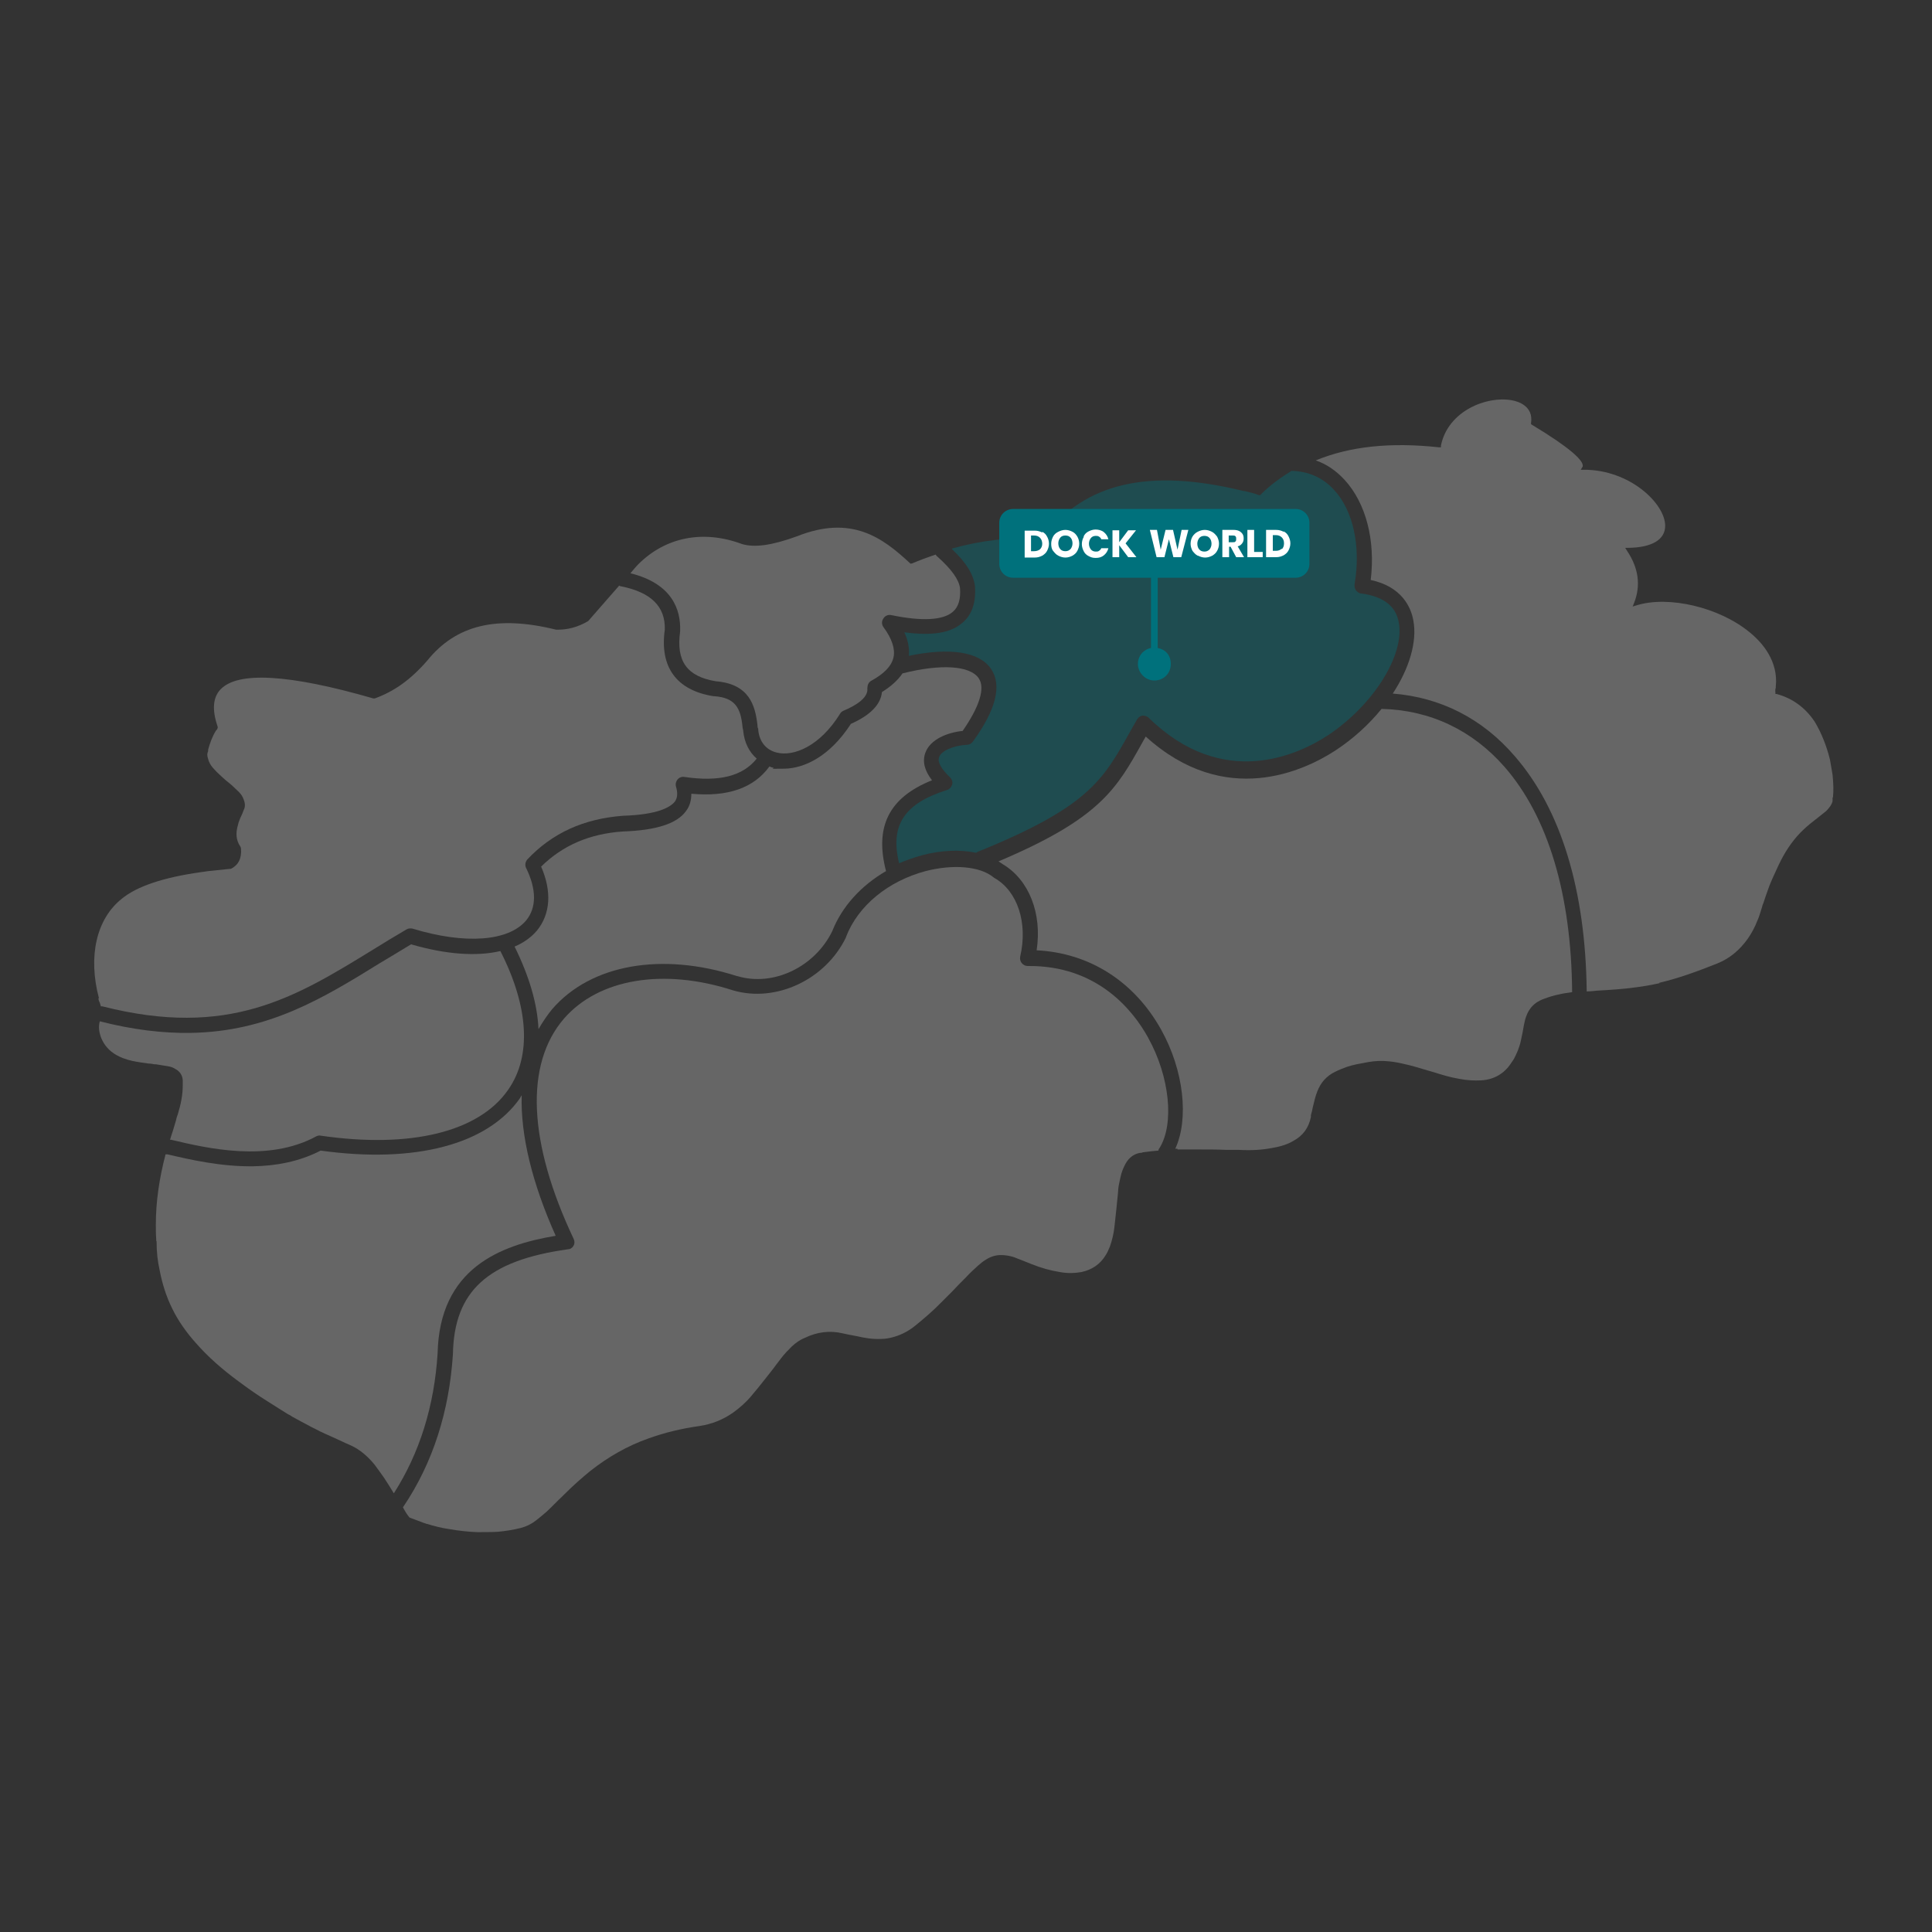
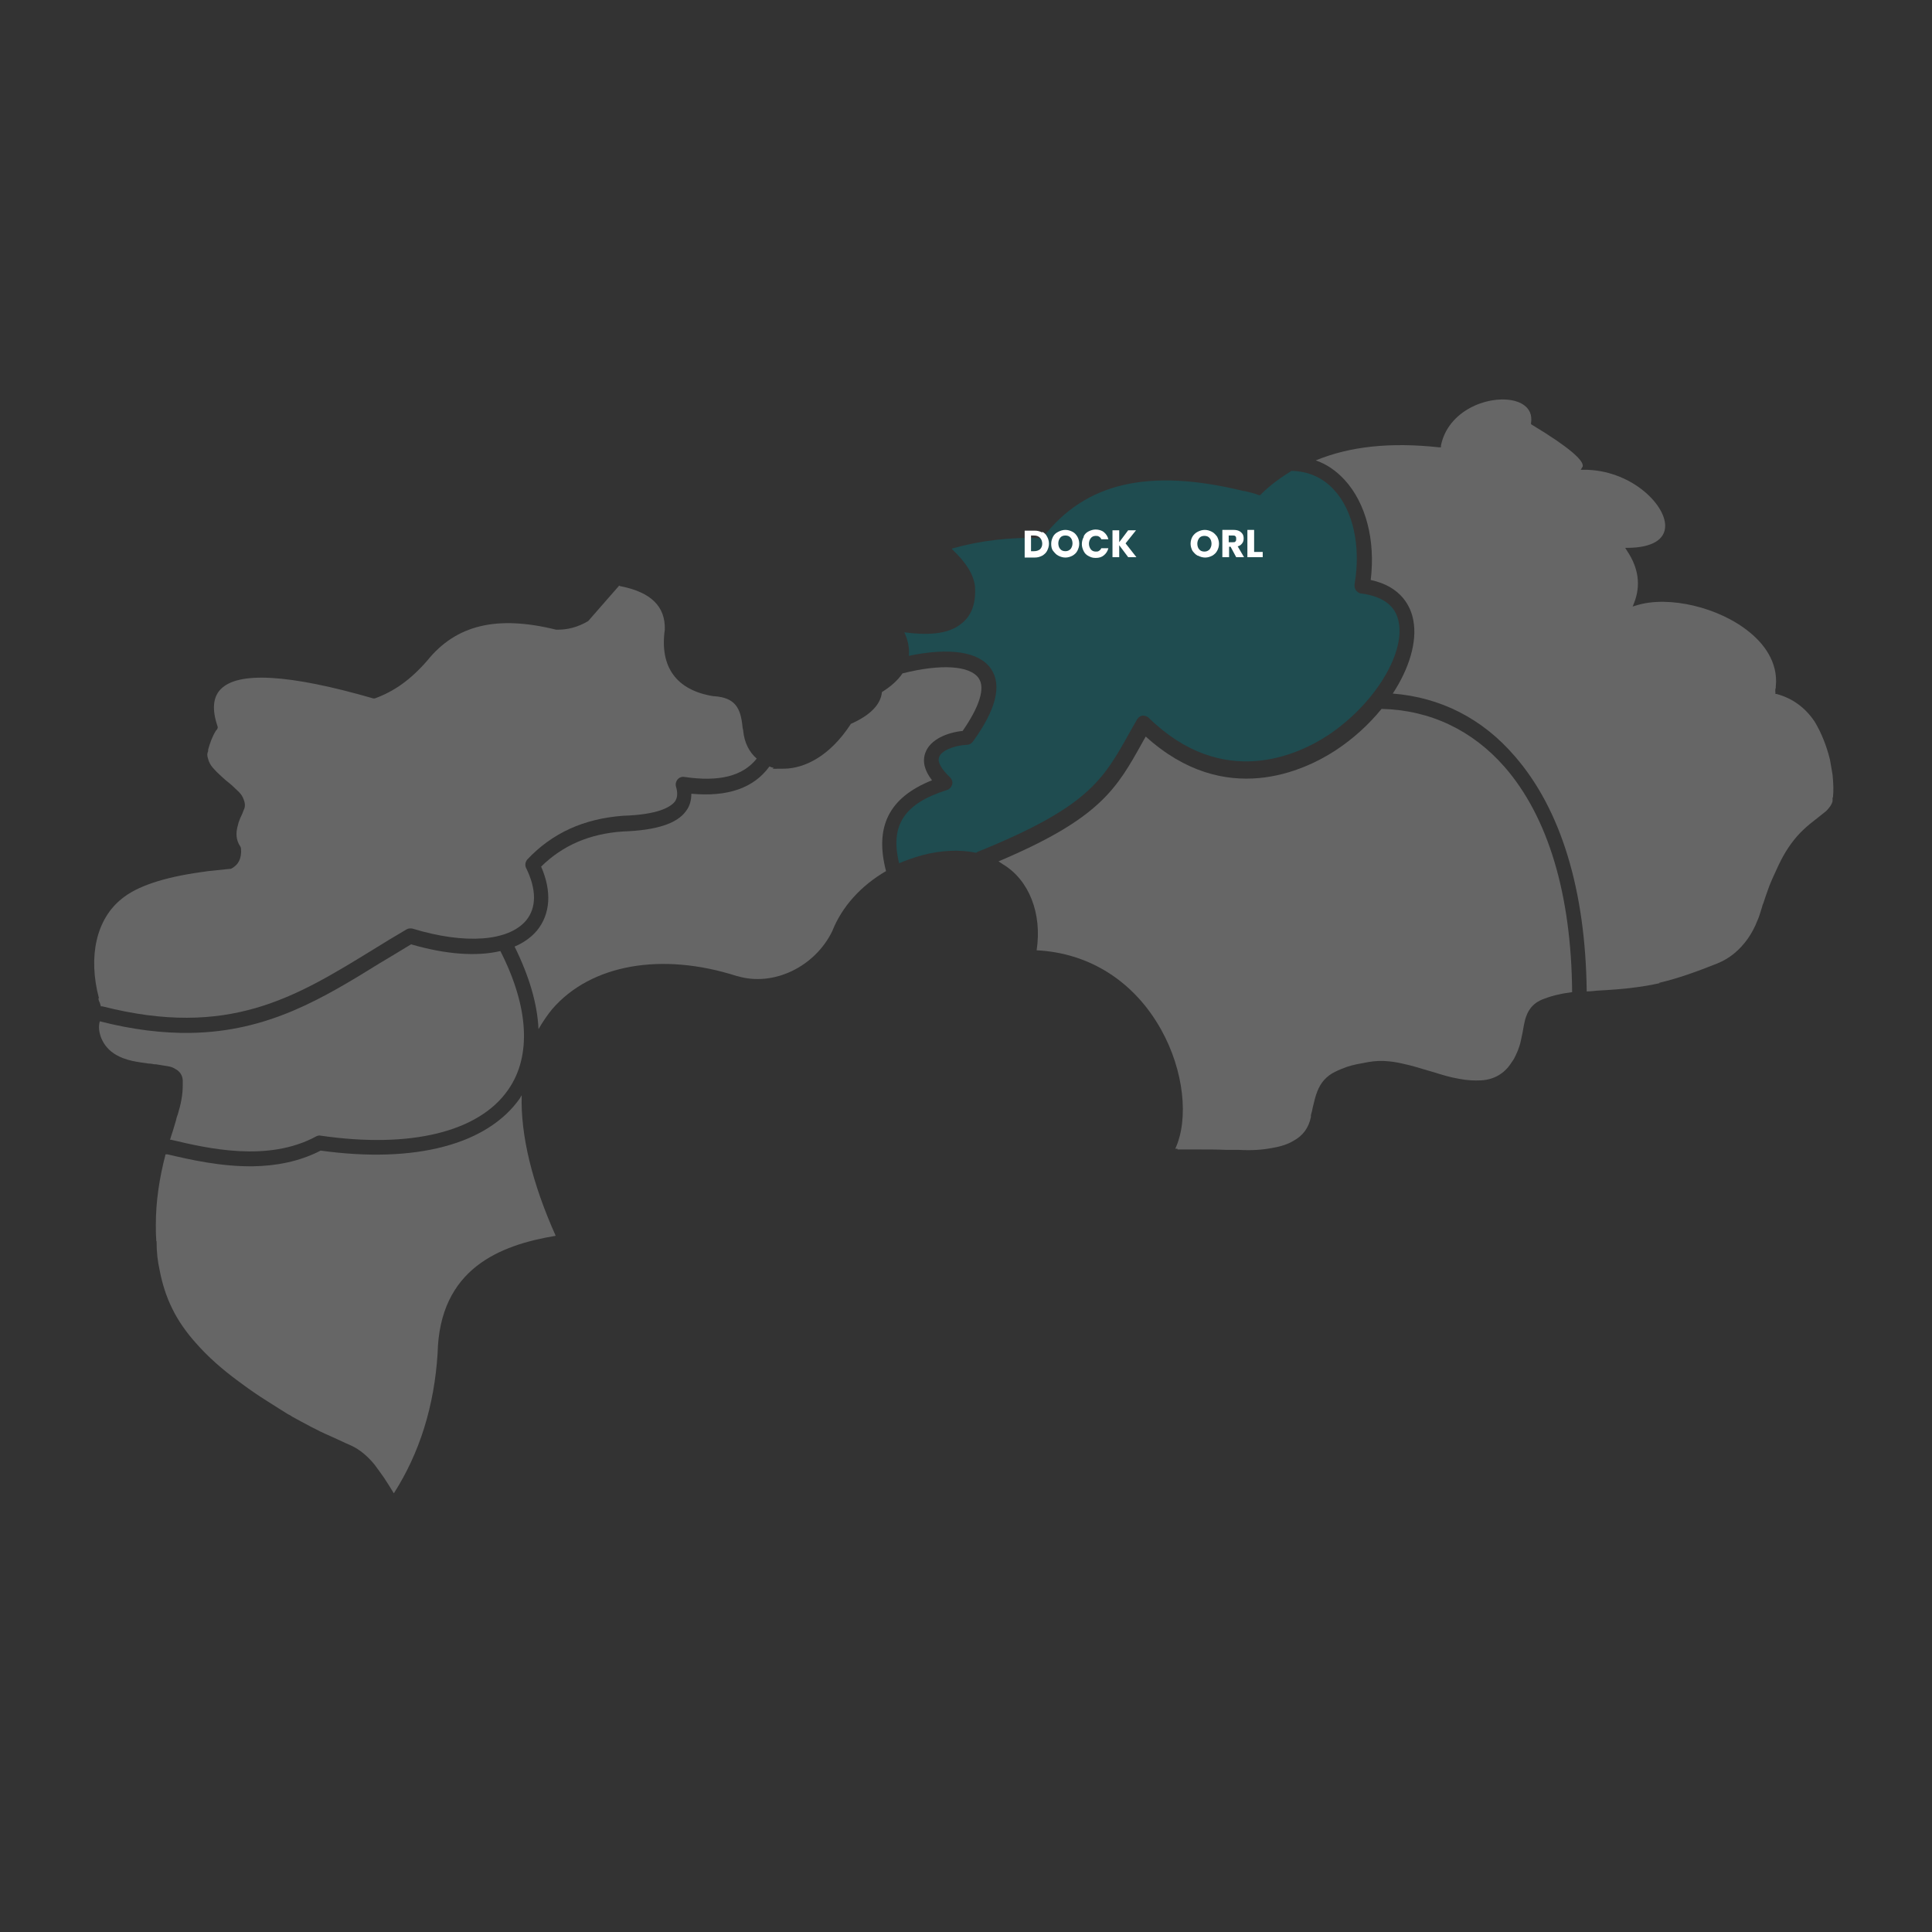
<svg xmlns="http://www.w3.org/2000/svg" id="Calque_1" version="1.1" viewBox="0 0 517 517">
  <rect x="0" y="0" width="517" height="517" fill="#333333" stroke="none" />
  <defs>
    <style>
      .st0 {
        fill: #b2b2b2;
      }

      .st0, .st1 {
        opacity: .4;
      }

      .st1, .st2 {
        fill: #00717c;
      }

      .st3 {
        fill: #fff;
      }
    </style>
  </defs>
  <g>
-     <path class="st0" d="M307.2,277.6c-4-7.2-13.5-19.3-32.2-19.1-.6,0-1.2-.3-1.6-.8-.4-.5-.5-1.1-.4-1.7,2.1-9-.7-17.5-6.8-21,0,0-.2-.1-.3-.2-3.6-3-10.8-3.6-18.2-1.7-10.1,2.7-18.1,9.3-21.3,17.6,0,0,0,0,0,.1-5.5,11.4-18.8,17.6-30.3,14.2-18.6-6-35.9-3.1-45.2,7.6-10.5,12.2-9.6,33.1,2.6,58.9.3.6.3,1.3,0,1.8-.3.6-.9,1-1.5,1-21.5,3-30.5,11.2-30.8,28.1-1,15.4-5.4,29.1-13.2,40.7,0,0-.1.2-.2.2,0,.1.2.2.2.4.5.9,1,1.7,1.6,2.4l4,1.5c.2,0,.4.2.7.2,1.9.6,3.9,1.1,6,1.4,2.3.4,4.8.7,7.4.8,1.8,0,3.7,0,5.6-.1,2-.2,4-.5,6-1,1.5-.4,2.8-1,4.1-2,1-.8,2-1.6,2.9-2.4,1.4-1.3,2.7-2.7,4.1-4l.6-.6c2.5-2.5,4.8-4.5,7-6.3,4.7-3.7,9.9-6.7,15.6-8.7,4.2-1.5,8.6-2.6,13.6-3.3,3.3-.5,6.3-1.7,9-3.6,1.8-1.3,3.5-2.8,4.9-4.5,1.2-1.4,2.4-2.9,3.5-4.3,1-1.3,2.1-2.6,3.1-4l1.3-1.7c.9-1.2,1.9-2.2,2.9-3.2,1.1-1,2.2-1.8,3.5-2.3,3.3-1.6,6.7-2,10.1-1.2.6.1,1.2.3,1.9.4.7.1,1.4.3,2.1.4,1.7.4,3.9.8,6.2.7h0c1.2,0,2.4-.2,3.7-.6,2-.6,3.9-1.6,5.7-3.1,2.2-1.8,4.7-3.9,7.1-6.4l2.6-2.6c1.2-1.3,2.5-2.6,3.7-3.8,1-1.1,2.1-2.1,3.2-3.1.7-.6,1.4-1.2,2.1-1.6,1.5-1,3.2-1.4,5-1.2,1.2.1,2.4.4,3.5.9l.8.3c1,.4,2,.8,3,1.2,2.5,1,5,1.7,7.5,2.1,2.1.4,4.1.3,5.8,0,2.8-.6,5-2.1,6.4-4.4.5-.7.8-1.5,1.2-2.4.6-1.7,1-3.4,1.2-5.1.4-3.4.7-6.5,1-9.6,0-1.1.3-2.3.6-3.7.3-1.5.8-2.7,1.4-3.8.9-1.6,2.2-2.6,3.9-2.9h.3c.3-.1.6-.2.9-.2,1.3-.2,2.6-.3,3.7-.4,0-.2.1-.5.3-.7,4-6.5,2.7-19.1-3-29.4Z" />
    <path class="st0" d="M315.1,307.6c2,0,4,0,6,0,2.3,0,4.6,0,6.9.1h3.4c3.6.2,6.4,0,9-.5,2.4-.4,4.2-1,5.7-1.9,2.6-1.4,4.1-3.5,4.7-6.4v-.5c.2-.7.4-1.4.5-2.1.4-1.6.7-3,1.2-4.2.9-2.4,2.5-4.2,4.8-5.3,1-.5,2-.9,3.1-1.3,1.8-.6,3.6-.9,5.8-1.3,1.8-.3,3.6-.4,5.3-.2,1.2.1,2.4.3,3.7.6,2.4.5,4.7,1.2,7,1.9l1.4.4c2.2.7,4.5,1.4,6.9,1.8,2,.4,4,.5,5.9.4,3.4-.2,6.1-1.8,7.9-4.5.3-.4.5-.8.8-1.2.8-1.5,1.5-3.1,1.9-5,.3-1.4.6-2.8.8-4.1.2-1,.4-1.9.8-2.8.5-1.2,1.3-2.3,2.4-3.1.7-.5,1.5-.9,2.4-1.2,1.1-.4,2.3-.8,3.8-1.1,1.2-.3,2.3-.4,3.5-.6-.2-26.1-6.4-46.9-18.1-60.3-8.6-9.8-19.9-15.2-32.9-15.5-3.4,4.2-7.6,8-12.3,11.1-8.3,5.4-29.5,15.6-50.8-3.7-.3.5-.5.9-.8,1.4-7,12.6-11.4,20.5-38.6,32,.4.3.8.5,1.2.8,7,4.2,10.5,13.2,9,23,14.1.7,26.1,8.3,33.3,21.2,6.1,10.9,7.5,23.9,3.8,31.9h.6Z" />
    <path class="st0" d="M26.3,267.1c.1.5.2.9.4,1.2.1.3.2.7.3,1,.1,0,.2,0,.4,0,33.8,8.6,51.6-2.4,72.3-15.1,2.9-1.8,6-3.7,9.1-5.5.5-.3,1.1-.3,1.6-.2,14.1,4.3,25.7,3.4,30.4-2.2,2.8-3.4,2.8-8.3,0-14-.4-.8-.2-1.7.3-2.3,6.7-7.1,15.1-10.9,25.6-11.7,9.4-.3,12.7-2.3,13.9-3.8.7-1,.8-2.3.3-4-.2-.7,0-1.4.4-1.9.4-.5,1.1-.8,1.8-.7,9.3,1.4,15.7-.2,19.4-4.9-2-1.7-3.3-4.3-3.6-7.3,0-.4-.2-.8-.2-1.2-.5-5-1.9-7.8-7.6-8.2,0,0-.1,0-.2,0-9.9-1.6-14.4-7.8-13-17.8.2-6.2-3.7-10-11.7-11.6-.2,0-.4-.1-.5-.2l-8.3,9.5c-2.7,1.6-5.6,2.4-8.6,2.3-15.8-3.9-26.7-1.3-34.4,8.2-4.5,5.2-8.9,8.3-14.1,10.2h-.2c0,0-.2,0-.2,0-22.5-6.5-36.3-7.3-40.9-2.4-2,2.1-2.3,5.4-.8,9.8.2.5-.1.9-.3,1.1,0,0,0,0-.1.1-1,1.6-1.6,3.3-2.1,5.1v.4c-.3.6-.3,1.3,0,2.1.2.8.6,1.6,1.3,2.4.6.7,1.3,1.4,2.3,2.3.3.3.7.6,1,.9.6.5,1.1.9,1.7,1.4.6.6,1.3,1.2,1.9,1.8.6.6,1,1.2,1.3,2,.4,1,.5,2,0,2.9-.1.3-.2.5-.3.8-.1.3-.3.6-.4.9l-.2.4c-.2.6-.5,1.2-.6,1.8-.7,2.3-.5,4.2.6,5.8.1.2.2.4.2.6h0c.2,2.6-.7,4.4-2.7,5.4h-.2c-2,.2-3.9.4-5.8.6l-2.1.3c-10,1.4-17.1,3.8-21.1,7.1-6.8,5.4-9.1,15.4-6.1,26.7Z" />
    <path class="st0" d="M444,263c4.7-1.1,9.6-2.8,15.6-5.2,3.2-1.3,5.9-3.5,8.1-6.6,1-1.4,1.9-3.1,2.6-4.9.5-1.1.8-2.3,1.2-3.5.1-.4.2-.8.4-1.2.5-1.5,1-3,1.6-4.6.7-1.8,1.6-3.6,2.4-5.4,1.7-3.6,3.6-6.4,5.8-8.7,1.2-1.2,2.3-2.2,3.5-3.1,1-.8,1.9-1.5,2.9-2.3.7-.5,1.2-1.1,1.7-1.8.3-.5.6-1,.6-1.5v-.8c.1,0,.1,0,.1,0,.2-1.9.1-3.9-.1-6-.2-1.4-.5-2.8-.7-4.1-.9-3.7-2.3-7.2-4.1-10.2-2.5-3.7-5.8-6.2-10.2-7.4h-.3c0,0,0-.4,0-.4-.1-.5,0-1,.1-1.3,0,0,0-.2,0-.3.7-6.6-3.4-11.6-7-14.5-8.1-6.7-21.7-9.9-30.3-7.2l-1,.3.4-1c1.8-4.6,1.2-9.3-1.9-13.9l-.5-.8h.9c6.3-.1,9.8-2.2,9.8-5.9,0-5.9-9.4-15-21.7-15h-.9s.5-.8.5-.8c0,0,.1-.3,0-.6-.3-1.3-2.9-4.2-13.5-10.6l-.3-.2v-.3c.7-4.5-3.4-5.8-5.2-6.1-6.6-1.2-17,2.8-18.9,12.1v.5c0,0-.5,0-.5,0-12.9-1.4-23.8-.3-33,3.5,2.9,1,5.5,2.8,7.7,5.2,5.7,6.2,8.3,16.1,7,26.8,8.4,1.8,10.8,7.4,11.4,10.8,1.1,5.7-1.1,12.9-5.5,19.6,12.8,1,24,6.7,32.6,16.7,12.4,14.2,19,35.9,19.3,63,.9,0,1.8-.1,2.7-.2,3.5-.2,7-.4,10.5-.9,1.7-.2,4-.6,6.3-1.1Z" />
    <path class="st1" d="M254.8,147c3.8,3.6,5.7,6.7,6.1,9.9.3,4.3-.8,7.6-3.3,9.7-3.1,2.8-8.2,3.6-15.6,2.6,1,2.2,1.4,4.3,1.2,6.3,11-2.3,18.9-1.1,22,3.5,3,4.4,1.3,11-4.9,19.5-.4.5-.9.8-1.5.8-3.7.2-6.9,1.6-7.5,3.3-.5,1.3.6,3.2,2.9,5.4.5.5.8,1.2.6,1.9-.2.7-.7,1.3-1.4,1.5-11.4,3.6-15.3,9.4-12.8,19.6,1.9-.8,3.9-1.5,6-2.1,5.2-1.4,10.3-1.6,14.6-.7.1,0,.2-.1.3-.2,29.6-12,33.6-19.1,40.8-32,.6-1.1,1.3-2.3,2-3.5.3-.5.8-.9,1.4-1,.6,0,1.1.1,1.6.5,20,19.6,40.2,9.9,48,4.8,12.1-8,20.7-21.5,19-30.3-.8-4.4-4.2-6.9-10.1-7.7-.5,0-1-.4-1.4-.9-.3-.5-.4-1.1-.3-1.7,1.7-10-.4-19.6-5.5-25.1-3-3.3-6.9-5-11.4-5.1-2.9,1.8-5.7,3.8-8.2,6.3l-.2.2h-.3c-1.3-.5-2.6-.8-3.9-1.1h-.2c-25.3-6.2-42.4-2.3-53.7,12.4l-.2.2h-.3c-8.1-.3-16.1.6-23.9,2.8Z" />
    <path class="st0" d="M197.3,261.2c9.6,2.9,20.7-2.4,25.4-12,2.6-6.6,7.7-12.2,14.4-16.1-3.1-11.9.8-19.7,12.3-24.3-2-2.6-2.6-5-1.8-7.3,1.3-3.7,6-5.5,10-5.9,4.5-6.5,6.1-11.5,4.3-14.1-2.3-3.4-10.1-3.9-20.4-1.3-1.2,1.8-3.1,3.5-5.5,5-.3,3.3-3.1,6.2-8.3,8.5-5.7,8.8-12.5,11.9-17.8,12s-2.1-.1-3.1-.3c-.3,0-.6-.2-.9-.3-4.2,5.8-11.2,8.2-20.9,7.3,0,1.7-.4,3.3-1.4,4.6-2.4,3.4-8,5.2-16.9,5.5-8.9.6-16.1,3.7-21.9,9.4,2.9,6.6,2.5,12.7-1.1,17.1-1.5,1.8-3.6,3.3-6,4.3,3.9,7.9,6.1,15.3,6.4,22.1,1.1-1.9,2.3-3.7,3.7-5.4,10.3-11.9,29.2-15.3,49.4-8.8Z" />
    <path class="st0" d="M41.9,332.2c0,2.9.3,5.4.8,7.6.7,3.7,1.8,7.2,3.4,10.4,1.6,3.3,3.8,6.4,6.5,9.4,3.1,3.5,6.8,6.8,11.3,10.1,2.8,2.1,5.3,3.8,7.7,5.3,1,.6,2,1.3,3,1.9.5.3,1.1.7,1.6,1,.5.3.9.6,1.4.8l.6.4c3.3,1.8,6.7,3.7,10.2,5.2,1.3.6,2.7,1.2,3.9,1.8l1.6.7c2.4,1.1,4.5,2.9,6.3,5.1,1,1.3,1.8,2.5,2.6,3.6.8,1.2,1.6,2.5,2.4,3.8,0,0,.1.2.2.3,6.9-10.8,10.8-23.3,11.7-37.4.5-22.7,16.6-29,31.6-31.5-6.3-14.1-9.4-26.8-9.1-37.6-.1.2-.3.4-.4.7-8.7,12.5-28.1,17.6-53.4,14.1-5.8,3-12.1,4.1-18.1,4.2-8.7.1-16.9-1.8-22.9-3.2h-.5c-1.7,6.5-2.6,12.7-2.6,18.8,0,1.3,0,2.6.1,3.9v.4Z" />
    <path class="st0" d="M31.1,282.3c1.2.7,2.6,1.2,4.3,1.6,1.4.3,2.9.5,4.3.7.6,0,1.1.1,1.6.2h.4c1,.2,2.1.3,3.1.5.8.1,1.6.4,2.2.8,1.1.6,1.8,1.6,1.9,2.9,0,.5,0,1,0,1.5,0,2.5-.5,5-1.3,7.6-.2.6-.4,1.1-.5,1.7-.2.7-.4,1.3-.6,2-.3,1.1-.7,2.1-1,3.2,0,0,0,0,0,0h.3c9.7,2.3,25.9,6.1,38.8-.9.4-.2.8-.3,1.2-.2,24.1,3.5,42.4-1,50.2-12.3,6.3-9,5.5-22.2-2.1-37.1-6.4,1.5-14.6.9-23.9-1.8-2.8,1.7-5.6,3.4-8.3,5-15.2,9.4-29.9,18.4-50.8,18.7-7.2.1-15.2-.8-24.2-3.1-.4,1.5-.2,2.9.4,4.5.8,1.9,2.1,3.4,4,4.5Z" />
-     <path class="st0" d="M243.7,150.9l-.2-.2c-7.3-6.8-15.6-13-30.2-7.2-6.6,2.4-11.2,3.1-14.7,2.1-10.4-3.9-20.5-1.9-27.8,5.4-.7.7-1.4,1.6-2.1,2.4,11.3,2.8,13.5,9.9,13.3,15.4,0,0,0,.1,0,.2-1.1,7.9,1.8,12,9.5,13.3,8.9.7,10.6,6.3,11.2,11.8,0,.3,0,.6.2.9,0,0,0,.2,0,.3.3,3.2,2.1,5.4,5,6.1,4.5,1.1,11.5-1.7,16.9-10.4.2-.4.5-.6.9-.8,3.1-1.3,6.7-3.4,6.4-6,0-.8.3-1.6,1-2,3.5-1.9,5.5-4,6-6.3.5-2.2-.4-5-2.7-8.1-.5-.7-.5-1.6,0-2.3.4-.7,1.3-1.1,2.1-.9,8.2,1.7,13.9,1.4,16.5-.9,1.5-1.3,2.1-3.4,1.9-6.3-.3-2.3-2.2-5-6.1-8.5-.2-.1-.3-.3-.4-.5-2.1.7-4.3,1.5-6.4,2.4h-.3Z" />
  </g>
  <g>
-     <path class="st2" d="M346.6,136.2h-75.5c-2,0-3.7,1.6-3.7,3.7v11c0,2,1.6,3.7,3.7,3.7h36.9v18.8c-2,.4-3.5,2.1-3.5,4.3s1.9,4.4,4.4,4.4,4.4-1.9,4.4-4.4-1.5-3.9-3.5-4.3v-18.8h36.9c2,0,3.7-1.6,3.7-3.7v-11c0-2-1.6-3.7-3.7-3.7Z" />
    <g>
      <g>
-         <path class="st3" d="M318,141.8l-1.9,7.3h-2.1l-1.2-4.8-1.2,4.8h-2.1l-1.8-7.3h1.9l1,5.3,1.3-5.3h2l1.2,5.3,1.1-5.3h1.9Z" />
        <path class="st3" d="M320.5,148.7c-.6-.3-1-.8-1.4-1.3-.3-.6-.5-1.2-.5-1.9s.2-1.4.5-1.9.8-1,1.4-1.3c.6-.3,1.2-.5,1.9-.5s1.3.2,1.9.5c.6.3,1,.8,1.4,1.3.3.6.5,1.2.5,1.9s-.2,1.4-.5,1.9c-.3.6-.8,1-1.3,1.3-.6.3-1.2.5-1.9.5s-1.3-.2-1.9-.5ZM323.7,147c.3-.4.5-.9.5-1.5s-.2-1.2-.5-1.5c-.3-.4-.8-.6-1.4-.6s-1.1.2-1.4.6-.5.9-.5,1.5.2,1.2.5,1.5c.3.4.8.6,1.4.6s1-.2,1.4-.6Z" />
        <path class="st3" d="M330.8,149.1l-1.5-2.8h-.4v2.8h-1.8v-7.3h3c.6,0,1.1.1,1.5.3.4.2.7.5.9.8.2.3.3.7.3,1.2s-.1.9-.4,1.3-.7.7-1.2.8l1.7,2.9h-2ZM328.8,145.1h1.1c.3,0,.6,0,.7-.2.2-.2.2-.4.2-.7s0-.5-.2-.7c-.2-.2-.4-.2-.7-.2h-1.1v1.8Z" />
        <path class="st3" d="M335.6,147.7h2.3v1.4h-4.1v-7.3h1.8v5.9Z" />
-         <path class="st3" d="M343.5,142.2c.6.3,1,.7,1.3,1.3s.5,1.2.5,1.9-.2,1.3-.5,1.9-.8,1-1.3,1.3c-.6.3-1.2.5-2,.5h-2.7v-7.3h2.7c.8,0,1.4.2,2,.5ZM343,147c.4-.4.6-.9.6-1.6s-.2-1.2-.6-1.6c-.4-.4-.9-.6-1.6-.6h-.8v4.2h.8c.7,0,1.2-.2,1.6-.6Z" />
      </g>
      <g>
        <path class="st3" d="M278.9,142.3c.6.3,1,.7,1.3,1.3.3.5.5,1.2.5,1.9s-.2,1.3-.5,1.9c-.3.6-.8,1-1.3,1.3-.6.3-1.2.5-2,.5h-2.7v-7.2h2.7c.8,0,1.4.2,2,.5ZM278.3,147c.4-.4.6-.9.6-1.5s-.2-1.2-.6-1.6c-.4-.4-.9-.6-1.6-.6h-.8v4.2h.8c.7,0,1.2-.2,1.6-.5Z" />
        <path class="st3" d="M283.2,148.7c-.6-.3-1-.8-1.4-1.3s-.5-1.2-.5-1.9.2-1.3.5-1.9.8-1,1.4-1.3c.6-.3,1.2-.5,1.9-.5s1.3.2,1.9.5c.6.3,1,.8,1.3,1.3s.5,1.2.5,1.9-.2,1.3-.5,1.9c-.3.6-.8,1-1.3,1.3-.6.3-1.2.5-1.9.5s-1.3-.2-1.9-.5ZM286.5,146.9c.3-.4.5-.9.5-1.5s-.2-1.2-.5-1.5c-.3-.4-.8-.6-1.4-.6s-1.1.2-1.4.6c-.3.4-.5.9-.5,1.5s.2,1.2.5,1.5c.3.4.8.6,1.4.6s1-.2,1.4-.6Z" />
        <path class="st3" d="M290,143.5c.3-.6.7-1,1.3-1.3.6-.3,1.2-.5,1.9-.5s1.6.2,2.2.7c.6.5,1,1.1,1.2,1.9h-1.9c-.1-.3-.3-.5-.6-.7-.3-.2-.6-.2-.9-.2-.5,0-1,.2-1.3.6-.3.4-.5.9-.5,1.5s.2,1.1.5,1.5c.3.4.8.6,1.3.6s.6,0,.9-.2c.3-.2.5-.4.6-.7h1.9c-.2.8-.6,1.4-1.2,1.9-.6.5-1.3.7-2.2.7s-1.3-.2-1.9-.5c-.6-.3-1-.7-1.3-1.3-.3-.6-.5-1.2-.5-1.9s.2-1.4.5-1.9Z" />
        <path class="st3" d="M301.9,149.1l-2.4-3.2v3.2h-1.8v-7.2h1.8v3.2l2.4-3.2h2.1l-2.8,3.5,2.9,3.7h-2.2Z" />
      </g>
    </g>
  </g>
</svg>